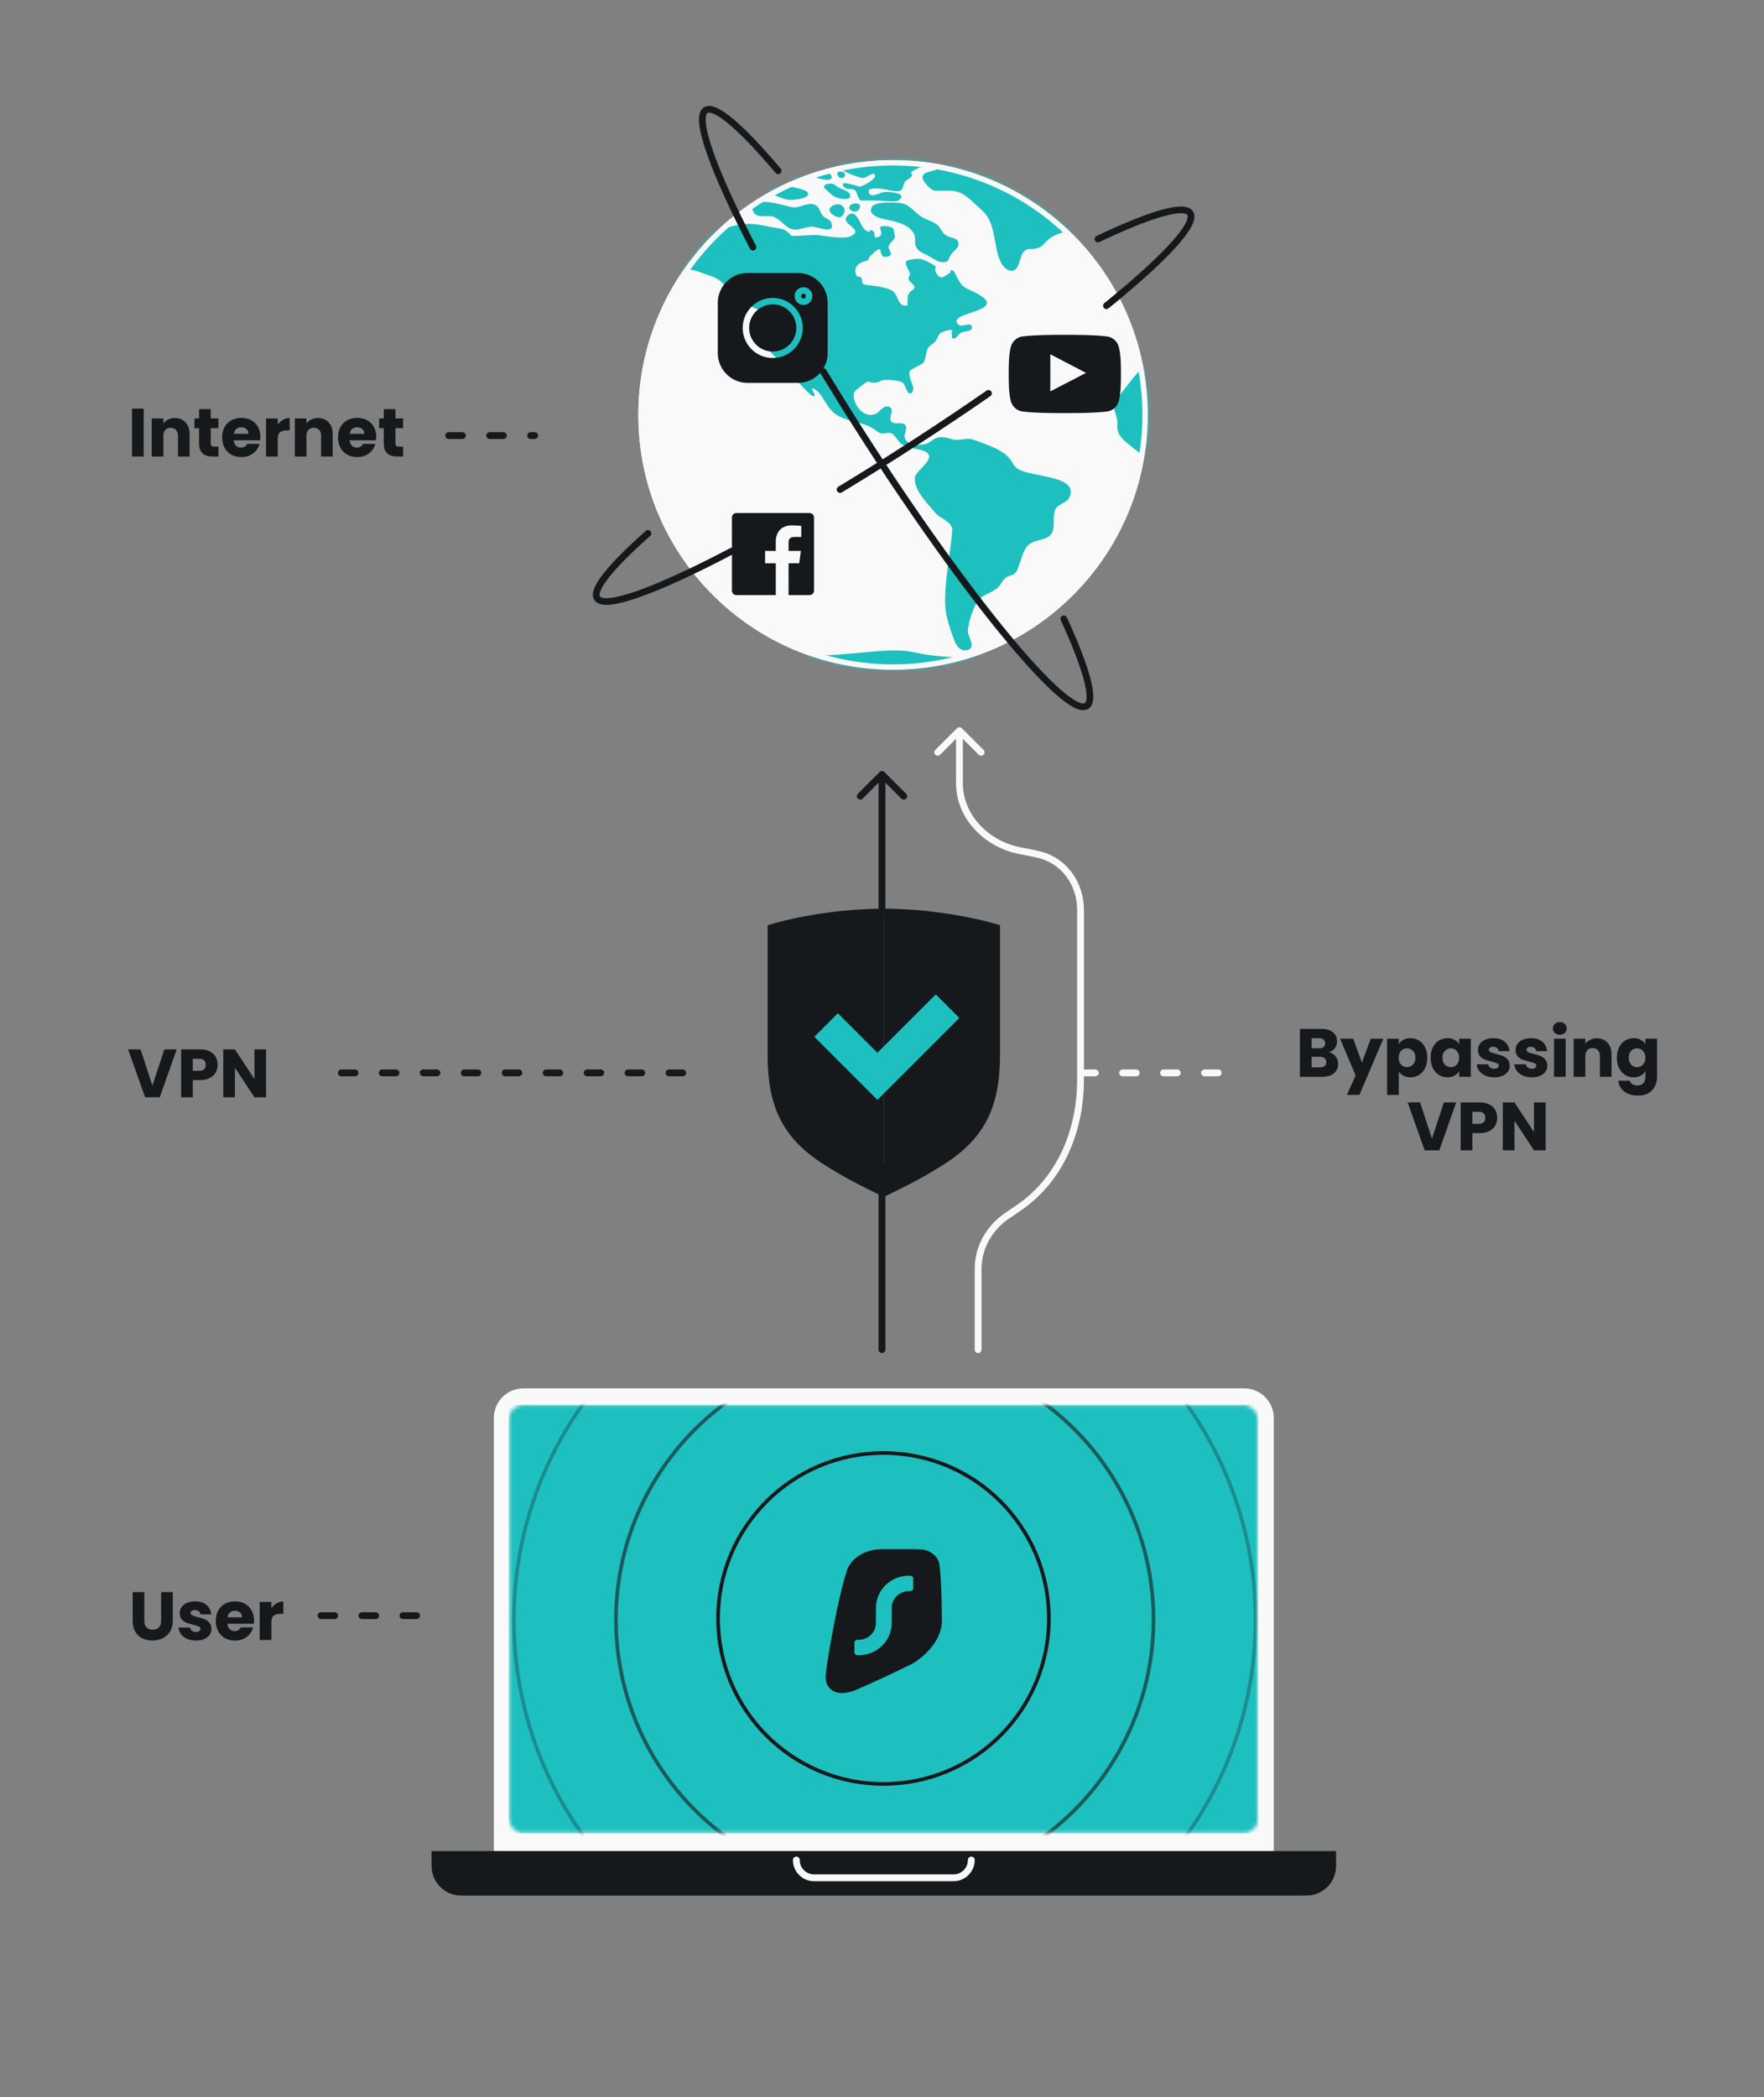
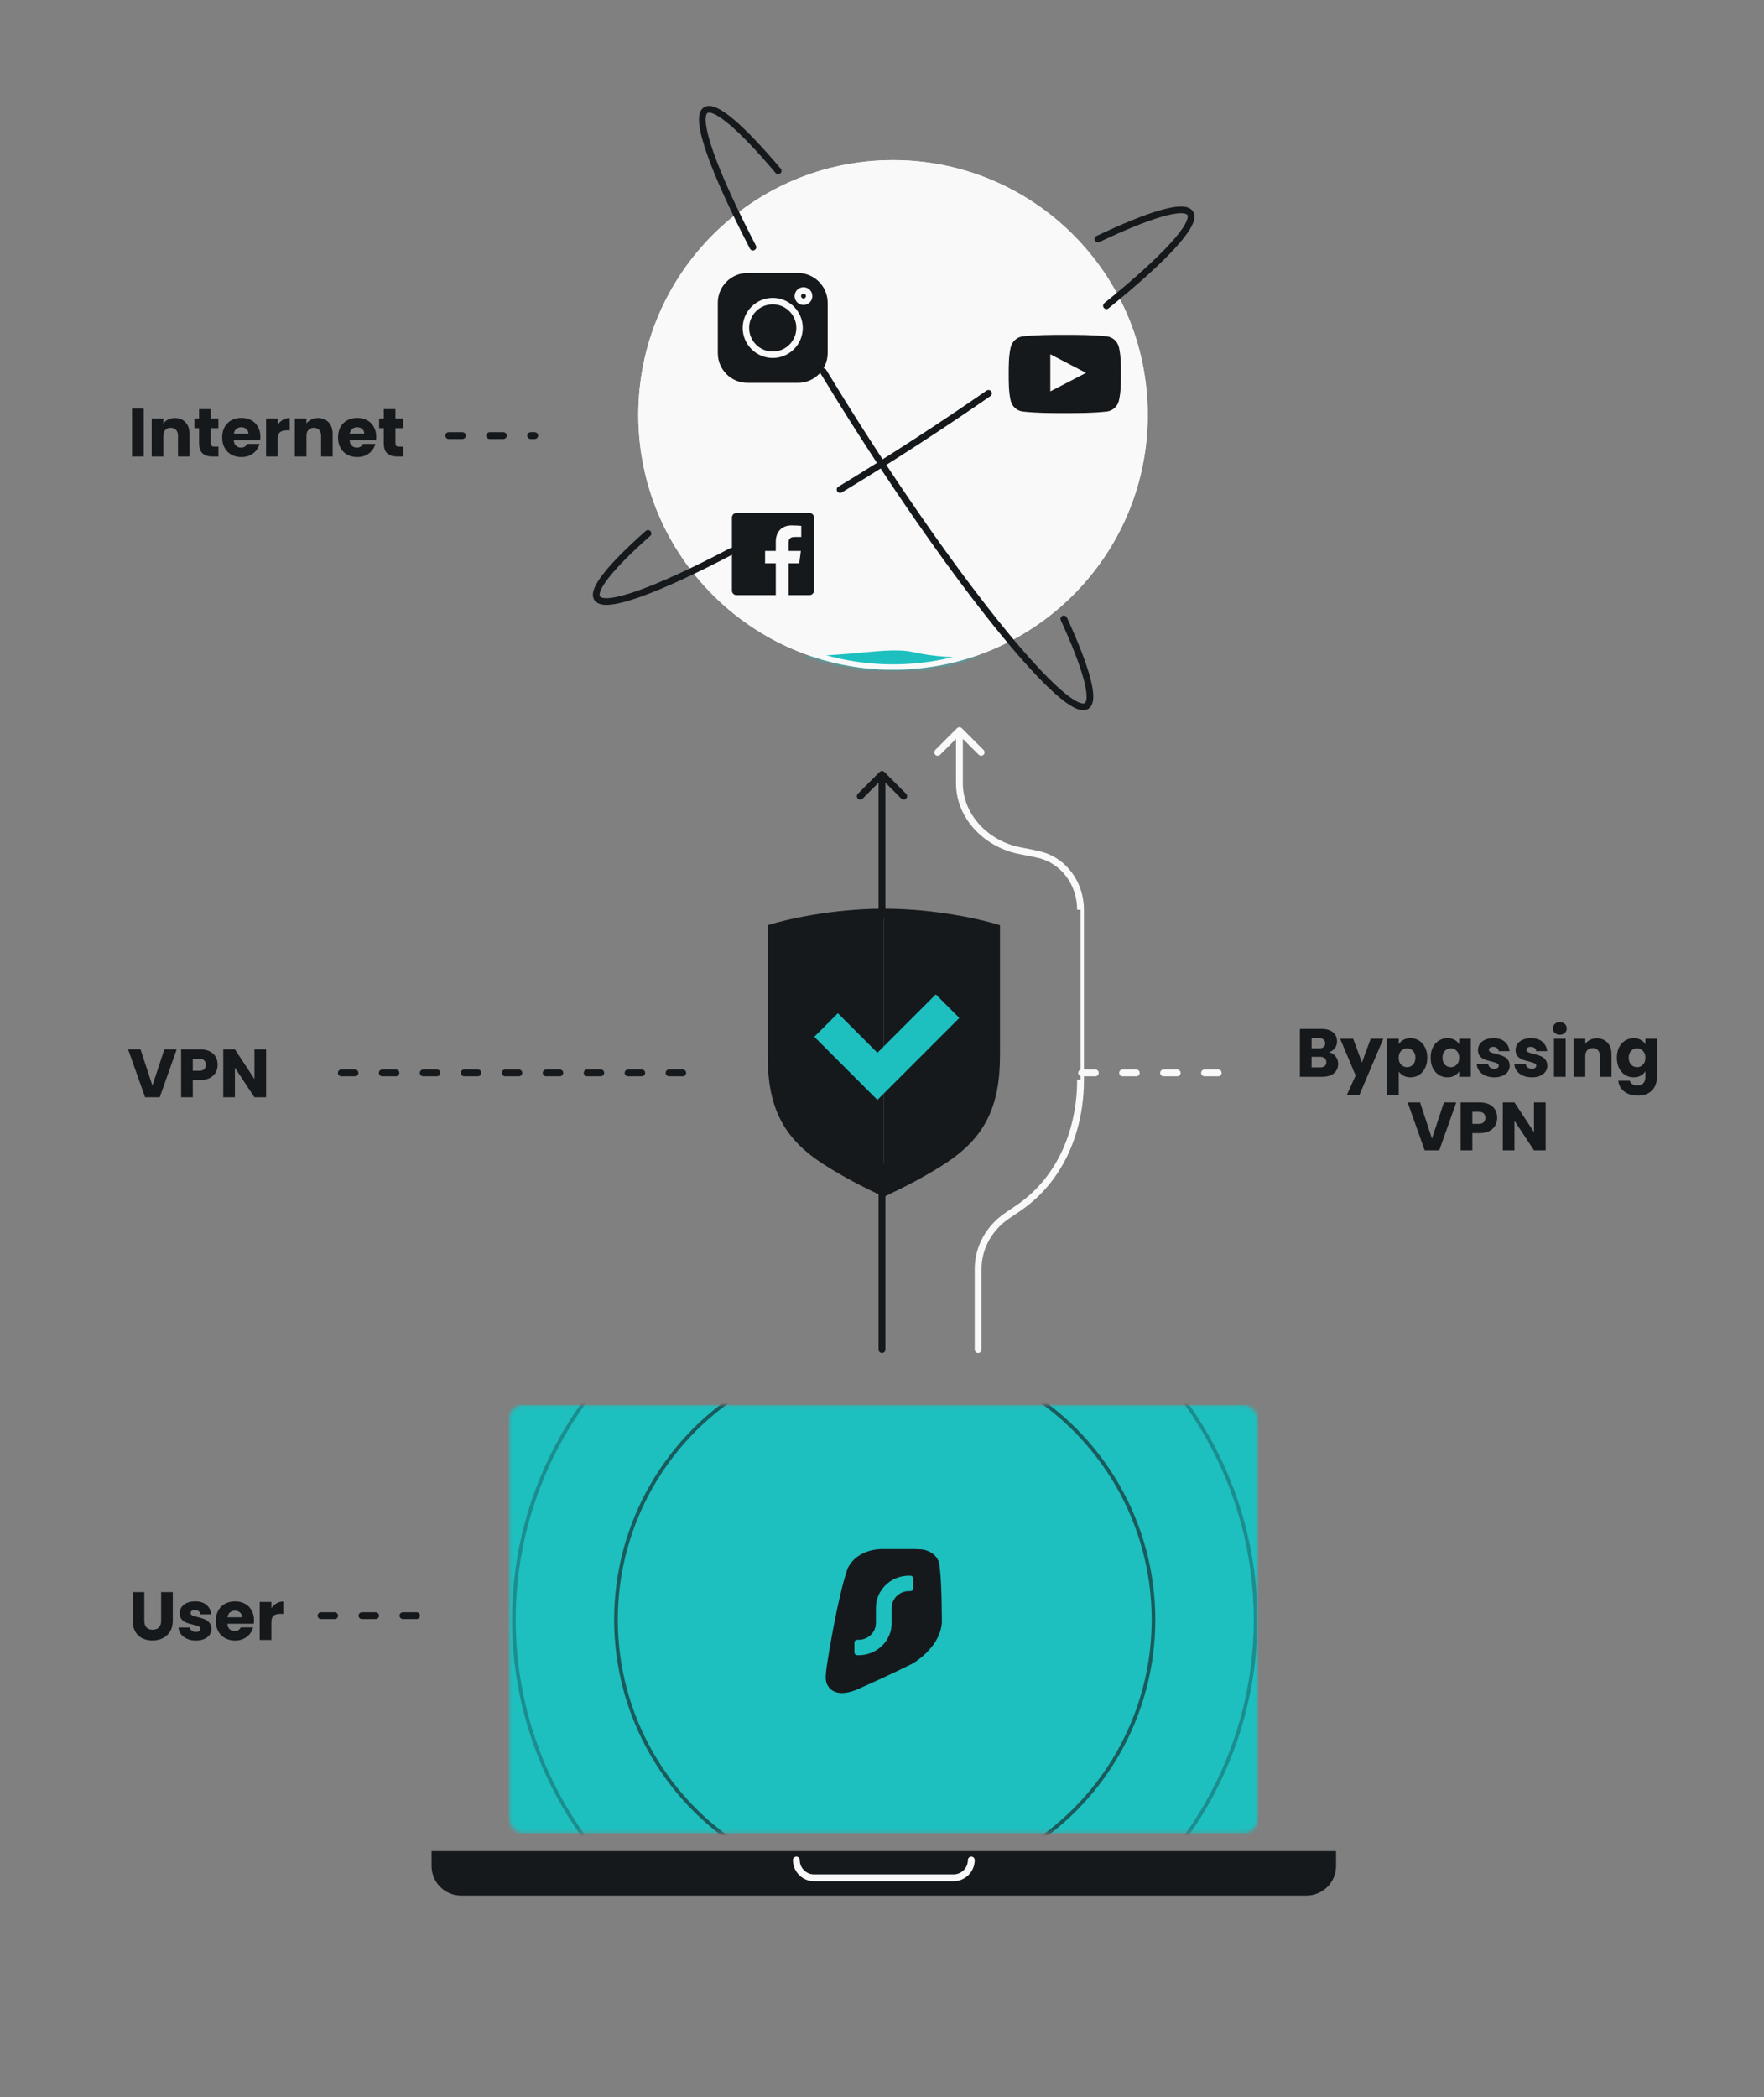
<svg xmlns="http://www.w3.org/2000/svg" width="456" height="542" viewBox="0 0 456 542" fill="none">
  <rect x="0" y="0" width="456" height="542" fill="#808080" stroke="none" />
  <circle cx="230.849" cy="107.219" r="65.842" fill="#F9F9F9" />
  <mask id="mask0_7779_1096" style="mask-type:alpha" maskUnits="userSpaceOnUse" x="165" y="41" width="132" height="133">
    <circle cx="230.849" cy="107.218" r="65.842" fill="white" />
  </mask>
  <g mask="url(#mask0_7779_1096)">
-     <path d="M454.098 151.438C453.806 150.279 452.563 151.339 451.942 151.14C450.772 150.71 451.138 149.749 450.261 149.187C450.042 149.054 448.397 148.16 449.018 149.418C449.384 150.147 449.968 150.974 450.151 151.703C450.297 152.365 449.749 152.895 450.041 153.524C451.211 156.073 452.161 153.325 452.782 152.563C453.111 152.133 454.281 152.266 454.098 151.438ZM449.237 155.08C447.483 154.583 442.623 158.059 445.802 158.953C447.666 159.483 447.41 158.556 448.287 157.364C448.58 156.967 450.626 155.377 449.237 155.08ZM427.639 128.562C427.31 128.032 426.506 127.767 426.177 127.271C425.958 126.94 426.25 126.244 426.14 126.145C425.885 125.847 425.263 125.814 425.154 125.715C425.336 125.946 424.057 124.622 424.277 124.721C423.034 124.059 418.941 122.47 417.516 123.033C414.08 124.39 416.054 122.702 413.532 121.775C413.167 121.643 411.376 121.08 411.449 121.907C411.485 122.139 412.838 122.868 413.13 123.165C413.276 123.298 414.117 124.126 414.117 124.159C414.226 124.258 414.263 124.556 414.628 124.755C414.957 124.953 415.761 124.887 416.163 124.986C416.821 125.185 418.283 125.682 418.612 126.178C418.868 126.542 418.283 127.171 418.21 127.138C418.32 127.237 418.758 127.569 418.904 127.701C418.685 127.502 422.011 128.661 421.828 128.727C423.034 128.661 422.961 127.502 424.313 127.767C424.934 127.9 425.446 128.893 426.25 129.191C427.858 129.82 428.37 129.787 427.639 128.562ZM405.346 111.479C405.017 111.28 403.043 110.685 404.103 111.612C404.761 112.042 406.552 115.485 406.588 113.134C406.625 112.472 405.967 111.876 405.346 111.479ZM403.665 115.352C404.469 116.213 407.21 118.266 408.123 116.478C409.731 113.366 403.738 113.896 403.665 115.352ZM407.465 120.054C407.356 119.722 403.555 120.683 403.482 120.881C402.861 122.338 402.093 123.397 402.532 124.986C403.518 128.297 403.189 124.688 403.811 124.523C404.359 124.39 405.2 126.344 405.93 125.218C406.296 124.655 405.2 123.761 404.907 123.265C404.761 122.934 405.528 122.702 405.309 122.437C405.273 122.404 404.615 122.007 404.651 122.106C404.578 121.907 403.445 122.47 403.811 121.576C404.14 120.848 408.16 122.305 407.465 120.054ZM403.226 107.473C402.824 107.407 402.203 107.506 402.093 107.904C401.801 108.963 401.545 112.075 403.299 110.353C403.153 110.486 403.701 108.533 403.738 108.665C403.665 108.169 404.396 107.672 403.226 107.473ZM401.837 102.673C401.143 103.136 401.106 105.023 402.349 105.057C403.482 105.057 402.751 101.945 401.837 102.673ZM270.308 123.132C268.262 122.636 265.85 122.338 263.913 121.576C262.378 120.947 262.195 120.318 261.354 118.994C259.564 116.279 255.251 114.955 252.108 113.797C250.135 113.068 249.55 113.565 247.577 113.664C246.005 113.763 244.763 112.836 243.081 112.969C241.145 113.101 240.633 114.492 238.842 114.856C237.49 115.121 235.37 114.922 234.457 114.061C232.849 112.572 234.932 111.148 234.018 109.857C233.251 108.798 231.241 109.956 230.363 108.897C229.596 107.97 231.35 105.851 229.998 105.189C228.536 104.461 227.513 106.281 226.782 106.712C224.991 107.804 223.127 107.01 221.958 105.52C221.227 104.593 220.715 103.401 220.679 102.243C220.606 100.918 221.885 100.422 222.981 99.495C223.895 98.766 224.224 98.601 224.516 98.634C224.882 98.667 225.211 99.031 226.49 98.866C227.659 98.733 227.257 98.336 228.682 98.171C229.633 98.071 232.52 98.303 233.36 98.899C234.237 99.528 234.42 102.474 235.699 101.448C236.686 100.62 235.48 98.667 235.261 97.707C234.786 95.555 235.151 95.721 237.234 94.628C238.842 93.801 238.915 93.701 239.281 92.112C239.792 89.762 239.61 89.927 241.364 88.636C242.387 87.875 242.241 86.848 243.118 86.054C243.337 85.888 245.311 85.16 245.676 85.259C246.882 85.59 245.567 85.723 246.042 86.285C246.188 86.451 245.786 87.378 246.444 87.51C247.102 87.643 247.869 86.319 248.271 86.054C249.221 85.491 251.56 85.789 251.231 84.365C250.939 83.107 248.636 84.696 247.759 83.902C243.886 80.393 263.365 80.691 250.902 75.029C248.856 74.103 248.673 73.904 247.577 71.984C247.43 71.752 246.59 69.931 246.371 69.898C245.055 69.567 246.224 70.196 245.42 70.626C244.251 71.255 243.191 72.58 242.095 70.693C241.473 69.6 241.912 69.302 241.839 68.971C241.802 68.739 241.547 68.508 240.487 67.978C238.769 67.084 238.038 66.72 236.32 66.952C233.908 67.283 233.908 67.448 234.42 68.938C234.786 69.931 235.114 69.997 235.224 70.825C235.297 71.289 234.712 71.487 234.895 72.216C235.005 72.646 235.845 73.242 236.211 73.738C236.32 73.871 236.394 74.036 236.394 74.169C236.357 74.963 235.48 75.029 235.078 75.659C234.274 76.95 234.859 76.221 234.566 77.844C234.457 78.472 235.041 78.837 234.164 78.969C232.483 79.234 232.008 76.784 231.533 76.089C231.021 75.328 230.51 74.963 229.815 74.732C229.157 74.467 228.353 74.334 227.33 74.07C227.147 74.003 226.709 73.97 226.161 73.904C225.028 73.772 223.493 73.606 223.274 73.474C222.579 73.01 223.054 72.447 222.652 71.818C222.652 71.785 222.616 71.785 222.616 71.752C222.543 71.653 222.47 71.587 222.36 71.553C222.031 71.421 221.666 71.686 221.483 71.289C221.264 70.891 221.154 70.527 221.117 70.196C220.971 69.17 221.556 68.408 222.689 67.812C222.798 67.746 224.333 67.25 224.333 67.316C224.406 67.217 224.772 66.422 224.662 66.488C224.918 66.257 226.819 64.237 227.294 64.403C227.988 64.667 227.294 66.621 229.194 66.356C231.423 66.058 229.559 64.568 229.706 63.773C229.888 62.681 231.204 62.184 231.35 61.158C231.35 61.191 230.912 59.072 230.985 59.139C230.327 58.377 227.988 58.245 227.549 58.675C227.221 59.006 228.682 60.827 226.928 61.291C225.393 61.688 226.599 60.331 225.576 59.602C224.955 59.172 224.626 59.966 224.589 59.966C224.297 59.801 223.968 59.668 223.493 59.304C222.945 58.874 222.47 57.517 221.812 56.49C221.117 55.332 220.277 54.57 219.034 55.795C217.938 56.888 219.217 57.781 220.204 58.609C221.154 59.437 221.812 60.198 219.802 61.092C219.619 61.158 219.4 61.224 219.107 61.291C217.426 61.556 214.283 61.191 213.004 60.959C210.409 60.43 207.486 61.059 204.599 60.959C204.672 60.959 203.356 59.702 203.027 59.503C202.04 58.973 200.176 58.874 199.117 58.642C195.426 57.815 192.721 57.45 189.067 58.51C183.402 60.132 177.81 58.212 171.926 57.55C168.93 57.219 166.262 57.815 163.557 58.708C162.863 58.94 161.218 59.039 161.474 60.066C161.657 60.794 163.411 60.86 163.85 61.324C165.567 63.145 162.79 62.151 163.119 63.608C163.302 64.469 165.056 64.204 165.239 65.164C165.567 67.084 160.707 66.753 161.84 69.004C162.242 69.799 166.371 71.752 167.322 71.951C168.857 72.282 170.465 71.785 171.817 71.388C173.717 70.825 176.056 69.6 178.103 69.666C179.784 69.7 182.086 70.858 183.731 71.322C187.422 72.414 188.116 75.659 191.04 77.777C192.94 79.135 196.412 79.664 197.984 81.32C198.97 82.379 198.459 83.571 198.313 85.094C198.166 86.584 197.618 88.338 198.313 89.662C198.97 90.92 200.286 92.178 201.529 93.37C202.113 93.933 202.625 94.463 203.1 94.959C204.16 96.151 209.605 102.772 210.373 102.408C211.286 101.945 208.582 99.561 210.775 100.687C211.981 101.316 213.406 104.163 214.21 105.222C215.489 106.91 216.805 107.672 218.413 108.235C219.582 108.632 220.898 108.93 222.47 109.393C223.895 109.824 224.589 110.056 225.795 110.817C226.417 111.214 226.965 111.744 227.659 111.943C228.463 112.174 229.559 111.645 230.327 111.943C231.423 112.373 232.045 114.061 233.141 114.79C234.676 115.816 236.174 115.816 237.819 116.213C243.703 117.67 236.722 121.378 236.503 123.364C236.138 126.509 239.573 129.886 241.547 132.27C242.57 133.528 243.703 133.859 244.945 134.885C246.407 136.077 246.188 136.772 246.042 138.361C245.457 144.32 244.068 150.743 244.361 156.735C244.507 159.516 245.713 162.859 246.7 165.541C247.175 166.799 248.344 168.554 250.171 167.958C252.437 167.196 250.171 164.581 250.208 163.091C250.245 160.906 251.706 156.304 253.314 154.715C254.52 153.524 256.567 153.093 257.81 151.968C259.052 150.842 258.979 149.783 260.55 148.988C261.501 148.525 262.012 148.69 262.67 147.796C263.072 147.267 263.218 146.505 263.474 145.909C264.059 144.552 264.461 142.4 265.448 141.241C267.64 138.725 271.734 140.314 272.318 136.474C272.538 134.984 272.136 132.733 272.94 131.409C273.671 130.217 275.754 129.952 276.375 128.661C278.275 124.755 273.342 123.861 270.308 123.132ZM244.726 60.926C243.337 60.132 243.41 59.072 242.277 58.112C241.949 57.815 241.51 57.583 241.035 57.351C240.121 56.921 239.098 56.556 238.331 56.093C236.978 55.298 235.918 53.908 234.603 53.114C234.201 52.882 233.762 52.683 233.324 52.584C231.898 52.253 225.795 51.988 225.32 53.577C225.247 53.709 225.211 53.875 225.174 54.007C224.626 56.358 229.742 56.788 231.387 57.252C233.433 57.848 235.48 58.708 236.32 60.562C236.759 61.522 236.32 62.813 236.796 63.773C237.417 65.032 238.44 65.329 239.756 65.992C240.56 66.389 241.583 67.15 242.533 67.514C242.716 67.581 242.935 67.647 243.081 67.68C245.384 68.077 245.018 67.018 245.896 65.694C246.334 65.032 247.723 64.105 247.759 63.244C247.869 61.324 246.005 61.655 244.726 60.926ZM221.483 52.584C220.131 52.352 218.596 53.676 220.24 54.504C222.068 55.431 223.2 52.584 221.483 52.584ZM215.27 53.147C212.675 54.57 216.841 56.755 217.463 55.994C219.436 54.405 217.719 51.822 215.27 53.147ZM214.831 57.417C214.539 56.656 213.26 56.391 212.748 55.828C211.944 54.934 211.871 53.378 210.556 52.882C208.765 52.187 206.535 53.908 204.708 53.544C202.808 53.147 193.196 50.068 194.658 54.537C195.352 56.623 198.386 55.497 199.957 56.027C201.785 56.656 202.881 58.675 204.635 59.205C206.535 59.768 208.29 58.41 210.263 58.609C211.652 58.775 216.147 60.662 214.831 57.417ZM208.472 49.439C207.705 48.81 203.648 48.148 202.406 47.684C201.054 47.154 200.871 47.022 199.592 47.287C199.117 47.386 195.864 48.611 197.801 49.339C199.665 50.035 202.004 51.458 203.977 51.657C205.476 51.789 210.446 51.061 208.472 49.439ZM207.632 45.896C207.413 43.844 202.735 45.632 203.941 46.856C204.818 47.552 207.778 47.221 207.632 45.896ZM219.692 50.167C219.363 49.373 217.353 48.777 216.622 48.379C215.891 47.949 215.745 47.452 214.685 47.452C213.954 47.452 212.2 47.816 213.37 48.843C214.283 49.67 215.087 50.597 216.22 51.028C217.317 51.458 220.423 51.955 219.692 50.167ZM244.507 38.547C242.424 38.017 240.231 37.62 238.111 37.256C235.699 36.825 233.835 37.355 231.423 37.785C229.048 38.216 226.636 38.613 224.26 39.044C223.091 39.242 221.666 39.077 222.177 40.136C223.347 42.553 230.181 40.533 230.656 41.493C231.277 42.685 226.417 42.751 226.088 42.718C223.968 42.453 222.214 41.096 220.313 40.599C219.327 40.335 215.672 40.831 215.891 42.089C216.147 43.546 219.546 44.936 220.898 45.4C221.739 45.665 222.506 46.062 223.31 45.963C223.931 45.896 225.722 44.373 226.161 45.135C226.782 46.194 222.945 48.181 222.323 48.247C221.921 48.28 216.513 46.161 218.157 48.313C218.778 49.141 220.313 48.578 221.044 49.174C221.629 49.637 221.848 51.789 222.579 51.789H226.709C227.696 51.789 231.496 52.352 232.264 51.789C235.005 49.902 229.669 49.406 228.317 49.67C227.403 49.869 225.101 51.226 224.589 49.836C224.078 48.412 226.599 48.71 227.44 48.743C228.719 48.81 231.57 49.737 232.666 49.306C233.616 48.942 233.287 47.949 233.872 47.055C234.31 46.393 235.443 46.062 235.772 45.367C235.882 45.135 235.516 44.605 235.407 44.638C235.918 44.042 237.088 43.579 238.221 43.082C239.756 42.387 244.726 40.831 245.786 39.739C246.7 38.679 245.786 38.878 244.507 38.547ZM214.795 45.234C213.991 43.877 209.423 44.44 210.848 45.83C211.725 46.294 216.001 47.254 214.795 45.234ZM216.586 45.433C217.134 46.227 218.194 46.261 218.449 45.334C218.778 44.175 215.782 43.811 216.586 45.433ZM285.84 40.931C285.804 37.653 265.228 36.958 262.049 37.487C257.298 38.249 251.195 38.183 247.394 40.864C245.238 42.387 243.776 43.347 241.145 44.109C239.865 44.506 238.257 44.638 238.513 46.128C238.659 46.956 240.706 49.273 241.693 49.306C243.593 49.373 246.151 49.041 247.942 49.704C250.025 50.498 252.291 52.981 253.899 54.405C257.152 57.252 256.896 62.416 258.065 66.157C258.467 67.448 259.344 69.468 260.989 69.898C263.657 70.593 263.438 66.257 264.68 64.999C265.667 63.972 266.288 64.535 267.64 64.27C269.029 63.972 269.395 63.542 270.308 62.582C271.916 60.827 273.524 60.463 275.936 59.668C279.116 58.609 282.368 54.007 281.784 50.796C281.418 48.743 278.75 46.426 280.285 44.605C281.382 43.413 285.84 42.784 285.84 40.931ZM446.972 58.775C444.267 57.881 442.074 56.556 439.553 57.715C437.068 58.841 434.765 58.973 431.768 58.477C428.954 58.013 428.114 55.596 425.702 54.438C423.363 53.312 419.562 54.007 417.077 54.007C415.871 54.007 414.811 53.875 413.788 54.371C412.363 55.067 412.107 56.523 410.316 56.722C409.329 56.821 406.99 56.225 406.04 55.894C403.957 55.1 404.761 54.007 403.336 52.849C402.714 52.352 400.302 51.855 399.571 51.922C397.781 52.087 397.89 53.709 396.027 53.709C395.296 53.709 392.737 52.948 392.116 52.551C389.777 50.962 392.408 50.829 392.555 49.373C392.81 46.923 388.206 47.353 386.525 47.221C383.93 47.022 380.604 46.227 378.046 46.559C375.488 46.89 372.893 48.81 370.664 49.869C369.933 50.233 368.507 50.63 367.923 51.193C366.936 52.153 367.046 52.981 365.693 53.776C364.926 54.239 363.281 55.199 362.331 55.232C360.833 55.298 360.102 54.239 358.603 54.338C357.617 54.405 355.607 55.332 354.803 55.828C354.401 56.06 353.962 56.06 353.633 56.424C353.048 57.053 353.523 58.245 352.573 58.675C351.513 59.139 349.686 58.013 348.59 57.947C346.653 57.848 346.836 58.907 345.301 59.503C343.291 60.264 340.659 59.569 338.613 60.43C335.981 61.556 333.825 64.303 331.048 65.065C330.207 65.296 329.038 65.495 328.416 64.469C327.283 62.549 330.573 63.145 331.413 62.35C332.875 60.959 329.878 59.999 328.087 59.337C327.832 59.238 327.612 59.139 327.393 59.072C325.42 58.212 321.875 55.828 319.718 55.729C317.38 55.63 314.237 58.444 312.409 59.47C311.276 60.099 310.326 60.629 309.449 61.291C308.828 61.721 308.28 62.251 307.731 62.88C306.489 64.27 302.688 67.084 302.505 68.938C302.432 69.633 303.638 71.454 304.333 71.818C305.904 72.679 306.416 71.222 307.951 71.421C309.851 71.686 310.18 76.486 313.14 73.705C313.652 73.209 314.419 71.156 314.492 70.494C314.639 69.302 313.652 68.21 314.09 67.084C314.273 66.621 315.625 65.197 317.014 64.336C318.147 63.608 319.243 63.277 319.718 64.072C319.755 64.105 319.755 64.171 319.792 64.204C320.303 65.892 314.054 68.077 318.512 69.7C319.39 70.031 321.729 68.905 322.386 69.931C323.3 71.322 320.34 71.057 319.792 71.587C319.024 72.348 319.645 73.275 318.476 74.036C317.27 74.831 315.223 75.493 313.798 75.89C311.678 76.486 309.339 75.659 307.22 76.056C305.1 76.453 303.053 78.175 301.445 79.366C300.386 80.128 298.887 80.956 298.595 82.247C298.266 83.836 300.349 85.094 299.18 86.584C298.339 87.643 296.987 86.815 295.781 87.312C294.392 87.875 295.947 90.622 297.007 91.98C298.323 93.701 299.984 93.337 301.409 91.98C302.469 90.954 301.628 89.133 302.944 87.974C303.748 87.246 305.758 86.352 306.818 86.186C309.084 85.822 309.12 87.113 310.326 88.338C310.765 88.802 312.921 90.722 313.542 90.788C316.941 91.119 312.08 86.683 311.934 85.756C311.861 85.392 312.08 84.299 312.482 84.1C313.469 83.637 313.25 84.233 313.798 84.796C314.456 85.458 315.041 86.815 315.771 87.61C316.795 88.769 318.659 92.443 320.011 92.543C321.363 92.642 320.961 90.854 322.094 91.02C323.044 91.152 323.556 93.172 324.981 93.469C326.224 93.701 327.576 92.807 328.855 93.039C330.682 93.403 331.669 95.257 330.719 96.747C329.586 98.502 325.895 97.707 323.775 97.343C322.569 97.144 320.778 96.548 319.572 96.648C317.672 96.813 317.453 98.303 315.333 97.906C314.054 97.674 311.898 96.879 310.801 96.184C309.23 95.224 310.29 95.621 309.778 94.198C309.303 92.907 309.632 93.205 308.024 93.105C306.416 93.006 304.662 93.304 303.053 93.403C299.472 93.635 296.11 93.999 293.807 96.648C292.419 98.237 291.139 99.925 289.86 101.614C289.276 102.408 288.252 103.368 288.033 104.361C287.668 106.017 289.02 107.804 288.837 109.592C288.545 112.77 290.774 113.929 293.296 116.048C295.635 118.001 297.133 118.498 300.203 118.464C301.336 118.464 302.286 118.431 303.346 118.1C304.442 117.769 305.466 116.743 306.708 116.942C307.476 117.074 308.462 118.166 309.266 118.464C310.984 119.093 310.728 118.1 311.313 119.855C311.678 121.014 311.313 122.239 311.788 123.397C312.19 124.39 313.067 125.417 313.615 126.311C315.369 129.091 315.004 129.853 314.456 132.799C313.981 135.282 315.625 136.408 316.21 138.758C316.502 139.95 316.174 141.109 316.795 142.268C317.306 143.261 318.403 144.221 319.134 145.148C320.998 147.432 321.582 148.657 324.725 148.756C328.197 148.856 329.038 148.491 330.828 145.975C331.559 144.949 331.925 144.353 332.181 143.161C332.546 141.572 332.546 141.705 333.716 140.645C335.068 139.387 334.41 139.189 334.739 137.633C334.995 136.375 335.689 135.878 336.639 134.951C338.54 133.097 338.869 131.641 338.284 128.959C338.065 127.999 337.297 127.304 337.041 126.41C336.603 124.821 337.37 124.423 338.357 123.397C340.111 121.576 342.852 119.954 343.875 117.67C344.387 116.544 344.679 114.558 343.583 113.598C342.231 112.439 339.892 113.134 338.211 112.009C336.164 110.651 334.848 109.857 333.825 107.738C333.533 107.109 330.061 100.786 330.5 100.521C330.865 100.322 335.287 104.99 335.762 105.586C337.37 107.606 338.211 111.512 341.573 111.512C343.473 111.512 347.457 110.122 348.809 109.129C350.783 107.705 351.806 104.063 348.846 102.64C347.055 101.779 347.274 103.203 345.703 103.434C344.022 103.666 343.473 102.209 342.706 100.918C342.267 100.157 341.025 98.7 342.706 98.469C343.729 98.336 344.826 100.62 345.958 100.918C347.238 101.249 348.297 100.653 349.577 101.183C351.367 101.878 351.331 102.309 353.487 102.309C356.959 102.309 358.165 103.136 360.54 105.752C362.148 107.506 363.135 109.724 364.305 111.744C365.803 114.293 366.79 116.18 368.544 112.969C369.896 110.519 370.846 109.493 373.149 107.771C374.172 107.01 375.378 105.652 376.621 105.189C378.229 104.56 378.411 104.99 379.252 106.447C380.166 108.069 379.91 108.135 381.518 108.897C382.066 109.162 382.578 108.731 383.199 109.195C383.674 109.559 383.93 110.983 384.039 111.446C384.588 113.697 384.478 115.551 386.086 117.571C386.671 118.299 387.621 119.756 388.644 118.729C389.412 117.935 387.731 116.015 387.219 115.352C386.78 114.79 384.843 113.3 386.488 112.836C387.986 112.406 388.315 115.055 389.631 115.253C391.86 115.551 394.418 111.214 393.139 109.493C392.445 108.533 390.472 108.599 390.362 107.208C390.216 105.156 392.92 106.546 393.943 106.513C395.953 106.48 399.827 103.765 400.924 102.408C402.057 101.018 402.641 97.575 402.203 95.787C401.874 94.397 400.631 93.734 400.997 92.245C401.399 90.656 403.08 90.358 404.615 91.119C405.894 91.715 406.113 93.569 407.356 93.867C410.426 94.595 407.648 91.45 407.538 90.788C407.392 89.861 407.977 88.437 408.927 87.875C410.06 87.213 411.705 88.007 412.838 87.477C414.519 86.683 416.2 82.809 416.638 81.154C416.858 80.36 416.894 78.87 416.565 78.108C415.981 76.718 413.824 76.619 414.153 75.096C414.482 73.54 417.844 71.454 419.452 71.189C422.23 70.726 424.496 71.686 426.908 70.295C427.785 69.766 433.084 65.727 433.815 68.872C434.29 71.024 429.028 72.513 428.662 74.765C428.37 76.652 429.612 80.326 431.915 78.903C433.961 77.645 435.642 74.996 436.044 72.878C436.519 70.262 438.676 70.527 441.307 69.6C442.659 69.137 443.975 68.342 445.364 68.011C446.168 67.812 447.227 68.044 447.958 67.779C449.201 67.316 452.929 63.939 453.404 62.78C454.537 60.231 448.945 59.437 446.972 58.775ZM335.981 89.397C334.556 90.126 330.865 88.603 329.22 88.471C326.626 88.272 323.885 88.537 325.42 85.458C326.041 84.2 326.37 83.935 327.905 83.67C329.074 83.472 331.925 83.372 332.327 84.73C332.802 86.12 339.234 87.742 335.981 89.397ZM343.839 93.072C341.463 93.072 341.865 90.06 341.098 88.57C340.221 86.915 338.686 84.531 341.975 84.332C343.218 84.233 344.095 85.028 344.606 86.054C344.752 86.319 344.862 86.584 344.935 86.881C345.118 87.444 345.228 88.04 345.264 88.57C345.41 90.06 346.36 93.072 343.839 93.072ZM343.51 132.501C342.012 134.09 341.317 135.017 341.098 137.169C340.952 138.858 341.463 142.268 344.35 140.811C345.885 140.049 346.141 136.838 346.47 135.415C346.799 133.958 345.885 129.985 343.51 132.501ZM388.535 121.543C388.388 121.477 383.308 118.663 384.88 120.98C385.721 122.205 391.312 128.86 391.824 124.523C392.006 122.967 389.96 122.371 388.535 121.543ZM393.103 125.847C392.518 127.867 397.233 129.323 398.548 128.131C401.289 125.682 394.053 123.629 393.103 125.847ZM401.253 118.663C401.033 117.67 401.764 116.279 400.595 115.65C398.914 114.757 398.658 116.511 398.146 117.504C397.635 118.531 397.342 119.093 396.209 119.722C395.515 120.12 392.993 120.318 394.163 121.676C395.296 122.967 397.671 125.582 399.864 124.788C400.704 124.49 401.435 122.47 401.691 121.808C402.276 120.186 401.581 120.252 401.253 118.663ZM432.097 141.605C431.549 138.758 428.077 137.699 425.994 135.613C425.044 134.653 424.35 132.534 423.18 131.905C420.037 130.217 421.755 133.859 420.147 134.686C417.516 136.044 417.369 131.74 416.858 130.978C415.506 129.025 412.911 130.714 411.778 131.74C410.206 133.13 409.073 132.634 407.502 133.561C406.296 134.256 405.857 136.11 404.359 136.673C403.153 137.103 401.033 137.467 400.12 138.262C398.914 139.321 399.754 140.778 400.156 142.234C400.558 143.79 400.741 145.909 401.545 147.333C402.459 148.955 403.482 148.624 405.346 148.624C406.99 148.624 407.904 148.591 409.329 148.061C411.303 147.3 412.363 145.942 414.555 146.803C415.323 147.101 415.944 147.929 416.748 148.127C417.479 148.326 417.918 147.995 418.502 148.061C421.353 148.293 420.11 149.749 421.974 151.405C424.057 153.259 428.516 151.934 430.014 150.18C432.207 147.664 432.755 144.85 432.097 141.605Z" fill="#1EBFBF" />
    <path d="M295.487 168.518C282.229 165.952 283.939 168.518 267.688 168.518C257.321 169.305 247.587 171.084 236.039 168.518C227.752 166.676 214.227 171.511 193.271 168.518C172.315 165.524 178.73 168.946 157.346 165.097C135.962 161.248 133.396 179.21 148.792 181.349C164.189 183.487 246.731 184.342 345.526 184.769C444.32 185.197 450.308 174.505 442.609 171.084C434.911 167.662 406.684 173.222 391.715 168.518C376.746 163.813 355.362 174.933 336.544 168.518C317.726 162.103 308.745 171.084 295.487 168.518Z" fill="#1EBFBF" />
  </g>
  <path d="M230.849 42.068C248.199 42.068 263.963 48.85 275.64 59.907C288.18 71.783 296.001 88.587 296.001 107.22C296.001 143.202 266.831 172.372 230.849 172.372C194.866 172.372 165.697 143.202 165.697 107.22C165.698 71.238 194.867 42.069 230.849 42.068Z" stroke="#F9F9F9" stroke-width="1.381" />
  <path d="M201.163 44.144C191.717 32.985 184.803 26.947 182.428 28.466C179.402 30.4 184.414 44.158 194.633 63.866M275.007 159.927C280.812 172.582 283.19 180.956 280.879 182.434C275.76 185.707 249.572 153.893 222.385 111.376C219.048 106.157 215.851 101.02 212.82 96.016" stroke="#16191C" stroke-width="1.732" stroke-linecap="round" />
  <path d="M283.816 61.768C297.198 55.41 306.113 52.711 307.66 55.094C309.456 57.862 300.947 66.913 286.017 79.008M167.509 137.845C157.966 146.287 152.945 152.403 154.365 154.591C156.302 157.576 169.798 152.589 189.154 142.423M255.528 101.652C249.659 105.719 243.454 109.882 237.001 114.07C230.211 118.477 223.559 122.644 217.16 126.514" stroke="#16191C" stroke-width="1.732" stroke-linecap="round" />
  <path d="M289.258 89.784C288.903 88.241 287.641 87.103 286.122 86.933C282.525 86.532 278.884 86.529 275.259 86.532C271.634 86.529 267.993 86.532 264.396 86.933C262.877 87.103 261.616 88.241 261.261 89.784C260.756 91.981 260.75 94.379 260.75 96.641C260.75 98.903 260.75 101.301 261.255 103.498C261.61 105.041 262.871 106.179 264.39 106.349C267.987 106.751 271.629 106.753 275.254 106.751C278.879 106.753 282.52 106.751 286.116 106.349C287.634 106.179 288.897 105.041 289.252 103.498C289.758 101.301 289.759 98.903 289.759 96.641C289.759 94.379 289.764 91.981 289.258 89.784ZM271.511 101.144C271.511 97.935 271.511 94.76 271.511 91.55C274.586 93.155 277.64 94.748 280.734 96.362C277.649 97.962 274.594 99.546 271.511 101.144Z" fill="#16191C" />
  <path d="M206.266 70.547H193.241C189.002 70.547 185.553 73.996 185.553 78.235V91.26C185.553 95.499 189.002 98.948 193.241 98.948H206.267C210.506 98.948 213.954 95.499 213.954 91.26V78.235C213.954 73.996 210.506 70.547 206.266 70.547ZM199.754 92.513C195.472 92.513 191.988 89.03 191.988 84.748C191.988 80.466 195.472 76.982 199.754 76.982C204.036 76.982 207.519 80.466 207.519 84.748C207.519 89.03 204.036 92.513 199.754 92.513ZM207.705 78.813C206.44 78.813 205.41 77.784 205.41 76.519C205.41 75.253 206.44 74.224 207.705 74.224C208.971 74.224 210 75.253 210 76.519C210 77.784 208.971 78.813 207.705 78.813ZM199.754 78.647C196.39 78.647 193.653 81.384 193.653 84.748C193.653 88.112 196.39 90.848 199.754 90.848C203.118 90.848 205.854 88.112 205.854 84.748C205.854 81.384 203.118 78.647 199.754 78.647ZM207.705 75.889C207.358 75.889 207.075 76.171 207.075 76.519C207.075 76.866 207.358 77.148 207.705 77.148C208.052 77.148 208.335 76.866 208.335 76.519C208.335 76.171 208.052 75.889 207.705 75.889Z" fill="#16191C" />
  <path d="M209.256 132.569H190.377C189.73 132.569 189.206 133.092 189.206 133.74V152.62C189.206 153.267 189.73 153.792 190.377 153.792H200.541V145.573H197.775V142.369H200.541V140.007C200.541 137.266 202.214 135.773 204.66 135.773C205.832 135.773 206.838 135.861 207.131 135.899V138.764L205.435 138.764C204.105 138.764 203.848 139.397 203.848 140.324V142.368H207.021L206.606 145.571H203.848V153.791H209.256C209.903 153.791 210.428 153.265 210.428 152.62V133.739C210.428 133.092 209.903 132.569 209.256 132.569Z" fill="#16191C" />
  <path d="M198.436 239.101C202.841 237.677 215.014 234.829 228.468 234.829V309.309C226.688 308.374 219.498 305.224 212.317 300.499C202.173 293.826 198.436 285.684 198.436 272.736V239.101Z" fill="#16191C" />
  <path d="M258.5 239.101C254.096 237.677 241.923 234.829 228.468 234.829V309.309C230.248 308.374 237.438 305.224 244.619 300.499C254.763 293.826 258.5 285.684 258.5 272.736V239.101Z" fill="#16191C" />
  <path d="M213.547 264.885L226.812 278.15L244.947 260.016" stroke="#1EBFBF" stroke-width="8.613" />
-   <path d="M127.657 366.441C127.657 362.207 131.089 358.775 135.323 358.775H321.614C325.848 358.775 329.28 362.207 329.28 366.441V478.369H127.657V366.441Z" fill="#F9F9F9" />
  <path d="M111.557 478.368H345.379V482.201C345.379 486.435 341.947 489.867 337.713 489.867H119.224C114.99 489.867 111.557 486.435 111.557 482.201V478.368Z" fill="#16191C" />
  <path d="M205.853 480.668C205.853 483.209 207.912 485.268 210.453 485.268H246.484C249.024 485.268 251.084 483.209 251.084 480.668" stroke="#F9F9F9" stroke-width="1.764" stroke-linecap="round" />
  <mask id="mask1_7779_1096" style="mask-type:alpha" maskUnits="userSpaceOnUse" x="131" y="363" width="195" height="111">
    <rect x="131.49" y="363.043" width="193.765" height="110.723" rx="3.833" fill="#1EBFBF" />
  </mask>
  <g mask="url(#mask1_7779_1096)">
    <rect x="131.49" y="363.043" width="193.765" height="110.723" fill="#1EBFBF" />
    <path d="M236.269 400.317C237.225 400.342 238.127 400.359 238.855 400.485C240.38 400.864 241.816 401.675 242.563 403.298C242.563 403.298 242.73 403.587 242.853 404.418C242.975 405.25 243.16 407.558 243.16 407.558C243.416 411.391 243.444 415.378 243.484 419.135C243.418 420.605 242.998 421.987 242.361 423.25C240.804 426.337 237.95 428.716 235.804 429.954C230.493 432.591 225.357 434.939 221.009 436.831C216.406 438.512 214.317 436.824 213.624 434.82C213.484 434.275 213.436 433.713 213.457 433.195C213.457 433.195 213.499 431.951 213.818 429.91C214.136 427.868 216.483 413.167 219.003 405.631C219.639 403.89 222.01 400.621 227.651 400.317L236.269 400.317Z" fill="#16191C" />
    <path d="M235.328 407.196C235.737 407.196 236.069 407.52 236.069 407.92L236.069 410.454C236.069 410.854 235.737 411.179 235.328 411.179L234.957 411.179C232.5 411.179 230.508 413.124 230.508 415.523L230.508 419.415C230.508 424.014 226.69 427.742 221.98 427.742L221.609 427.742C221.2 427.742 220.868 427.418 220.868 427.018L220.868 424.484C220.868 424.084 221.2 423.76 221.609 423.76L221.98 423.76C224.437 423.76 226.429 421.815 226.429 419.415L226.429 415.523C226.429 410.924 230.247 407.196 234.957 407.196L235.328 407.196Z" fill="#1EBFBF" />
    <circle opacity="0.3" cx="228.704" cy="418.571" r="95.873" stroke="#16191C" stroke-width="0.946" />
    <circle opacity="0.15" cx="228.704" cy="418.57" r="122.268" stroke="#1EBFBF" stroke-opacity="0.15" stroke-width="0.946" />
    <circle opacity="0.6" cx="228.706" cy="418.569" r="69.478" stroke="#16191C" stroke-width="0.946" />
-     <circle cx="228.382" cy="418.247" r="42.761" stroke="#16191C" stroke-width="0.946" />
  </g>
  <path d="M37.15 105.593V117.979H34.133V105.593H37.15ZM45.215 108.028C46.367 108.028 47.285 108.404 47.967 109.157C48.661 109.898 49.008 110.921 49.008 112.227V117.979H46.009V112.633C46.009 111.974 45.838 111.462 45.497 111.098C45.156 110.733 44.697 110.551 44.121 110.551C43.544 110.551 43.086 110.733 42.745 111.098C42.404 111.462 42.233 111.974 42.233 112.633V117.979H39.216V108.134H42.233V109.439C42.539 109.004 42.95 108.663 43.468 108.416C43.986 108.157 44.568 108.028 45.215 108.028ZM56.471 115.421V117.979H54.937C53.843 117.979 52.99 117.714 52.378 117.185C51.767 116.644 51.461 115.768 51.461 114.556V110.639H50.261V108.134H51.461V105.734H54.478V108.134H56.454V110.639H54.478V114.591C54.478 114.885 54.548 115.097 54.69 115.226C54.831 115.356 55.066 115.421 55.395 115.421H56.471ZM67.312 112.897C67.312 113.18 67.295 113.474 67.259 113.78H60.431C60.478 114.391 60.672 114.862 61.013 115.191C61.366 115.509 61.796 115.668 62.301 115.668C63.054 115.668 63.578 115.35 63.872 114.715H67.083C66.918 115.362 66.618 115.944 66.183 116.462C65.76 116.979 65.224 117.385 64.577 117.679C63.931 117.973 63.207 118.12 62.407 118.12C61.443 118.12 60.584 117.914 59.831 117.502C59.078 117.091 58.49 116.503 58.067 115.738C57.643 114.974 57.432 114.08 57.432 113.056C57.432 112.033 57.638 111.139 58.049 110.374C58.473 109.61 59.061 109.022 59.814 108.61C60.566 108.198 61.431 107.992 62.407 107.992C63.36 107.992 64.207 108.192 64.948 108.592C65.689 108.992 66.265 109.563 66.677 110.304C67.1 111.045 67.312 111.909 67.312 112.897ZM64.225 112.103C64.225 111.586 64.048 111.174 63.695 110.868C63.342 110.563 62.901 110.41 62.372 110.41C61.866 110.41 61.437 110.557 61.084 110.851C60.743 111.145 60.531 111.562 60.449 112.103H64.225ZM71.8 109.774C72.153 109.233 72.594 108.81 73.124 108.504C73.653 108.187 74.241 108.028 74.888 108.028V111.221H74.059C73.306 111.221 72.742 111.386 72.365 111.715C71.989 112.033 71.8 112.597 71.8 113.409V117.979H68.783V108.134H71.8V109.774ZM82.209 108.028C83.361 108.028 84.279 108.404 84.961 109.157C85.655 109.898 86.002 110.921 86.002 112.227V117.979H83.003V112.633C83.003 111.974 82.832 111.462 82.491 111.098C82.15 110.733 81.691 110.551 81.115 110.551C80.538 110.551 80.08 110.733 79.739 111.098C79.397 111.462 79.227 111.974 79.227 112.633V117.979H76.21V108.134H79.227V109.439C79.533 109.004 79.944 108.663 80.462 108.416C80.98 108.157 81.562 108.028 82.209 108.028ZM97.259 112.897C97.259 113.18 97.241 113.474 97.206 113.78H90.378C90.425 114.391 90.619 114.862 90.96 115.191C91.313 115.509 91.742 115.668 92.248 115.668C93.001 115.668 93.524 115.35 93.818 114.715H97.029C96.865 115.362 96.565 115.944 96.13 116.462C95.706 116.979 95.171 117.385 94.524 117.679C93.877 117.973 93.154 118.12 92.354 118.12C91.389 118.12 90.531 117.914 89.778 117.502C89.025 117.091 88.437 116.503 88.013 115.738C87.59 114.974 87.378 114.08 87.378 113.056C87.378 112.033 87.584 111.139 87.996 110.374C88.419 109.61 89.007 109.022 89.76 108.61C90.513 108.198 91.377 107.992 92.354 107.992C93.307 107.992 94.153 108.192 94.894 108.592C95.636 108.992 96.212 109.563 96.624 110.304C97.047 111.045 97.259 111.909 97.259 112.897ZM94.171 112.103C94.171 111.586 93.995 111.174 93.642 110.868C93.289 110.563 92.848 110.41 92.319 110.41C91.813 110.41 91.383 110.557 91.031 110.851C90.689 111.145 90.478 111.562 90.395 112.103H94.171ZM104.217 115.421V117.979H102.682C101.588 117.979 100.735 117.714 100.124 117.185C99.512 116.644 99.206 115.768 99.206 114.556V110.639H98.007V108.134H99.206V105.734H102.223V108.134H104.2V110.639H102.223V114.591C102.223 114.885 102.294 115.097 102.435 115.226C102.576 115.356 102.812 115.421 103.141 115.421H104.217Z" fill="#16191C" />
  <path d="M45.68 271.178L41.287 283.564H37.511L33.118 271.178H36.329L39.399 280.529L42.487 271.178H45.68ZM56.26 275.165C56.26 275.883 56.096 276.542 55.766 277.142C55.437 277.73 54.931 278.206 54.249 278.571C53.566 278.935 52.72 279.118 51.708 279.118H49.838V283.564H46.821V271.178H51.708C52.696 271.178 53.531 271.348 54.214 271.69C54.896 272.031 55.407 272.501 55.748 273.101C56.09 273.701 56.26 274.389 56.26 275.165ZM51.479 276.718C52.055 276.718 52.484 276.583 52.767 276.312C53.049 276.042 53.19 275.659 53.19 275.165C53.19 274.671 53.049 274.289 52.767 274.019C52.484 273.748 52.055 273.613 51.479 273.613H49.838V276.718H51.479ZM68.791 283.564H65.774L60.727 275.924V283.564H57.71V271.178H60.727L65.774 278.853V271.178H68.791V283.564Z" fill="#16191C" />
  <path d="M343.528 271.919C344.245 272.072 344.822 272.431 345.257 272.995C345.692 273.548 345.91 274.183 345.91 274.901C345.91 275.936 345.545 276.759 344.816 277.371C344.098 277.971 343.093 278.271 341.799 278.271H336.029V265.885H341.605C342.863 265.885 343.846 266.173 344.551 266.749C345.269 267.326 345.628 268.108 345.628 269.096C345.628 269.825 345.433 270.431 345.045 270.913C344.669 271.395 344.163 271.731 343.528 271.919ZM339.046 270.896H341.023C341.517 270.896 341.893 270.79 342.152 270.578C342.422 270.354 342.558 270.031 342.558 269.608C342.558 269.184 342.422 268.861 342.152 268.637C341.893 268.414 341.517 268.302 341.023 268.302H339.046V270.896ZM341.27 275.836C341.775 275.836 342.163 275.724 342.434 275.501C342.716 275.265 342.857 274.93 342.857 274.495C342.857 274.06 342.71 273.719 342.416 273.472C342.134 273.225 341.74 273.101 341.234 273.101H339.046V275.836H341.27ZM357.596 268.425L351.421 282.946H348.174L350.433 277.935L346.428 268.425H349.798L352.074 274.583L354.332 268.425H357.596ZM361.584 269.819C361.878 269.361 362.284 268.99 362.801 268.708C363.319 268.425 363.925 268.284 364.619 268.284C365.43 268.284 366.165 268.49 366.824 268.902C367.483 269.313 368 269.902 368.377 270.666C368.765 271.431 368.959 272.319 368.959 273.33C368.959 274.342 368.765 275.236 368.377 276.012C368 276.777 367.483 277.371 366.824 277.794C366.165 278.206 365.43 278.412 364.619 278.412C363.936 278.412 363.331 278.271 362.801 277.988C362.284 277.706 361.878 277.341 361.584 276.894V282.964H358.567V268.425H361.584V269.819ZM365.889 273.33C365.889 272.578 365.677 271.989 365.254 271.566C364.842 271.131 364.33 270.913 363.719 270.913C363.119 270.913 362.607 271.131 362.184 271.566C361.772 272.001 361.566 272.595 361.566 273.348C361.566 274.101 361.772 274.695 362.184 275.13C362.607 275.565 363.119 275.783 363.719 275.783C364.319 275.783 364.83 275.565 365.254 275.13C365.677 274.683 365.889 274.083 365.889 273.33ZM369.821 273.33C369.821 272.319 370.01 271.431 370.386 270.666C370.774 269.902 371.298 269.313 371.956 268.902C372.615 268.49 373.35 268.284 374.162 268.284C374.856 268.284 375.462 268.425 375.979 268.708C376.508 268.99 376.914 269.361 377.197 269.819V268.425H380.214V278.271H377.197V276.877C376.903 277.336 376.491 277.706 375.962 277.988C375.444 278.271 374.838 278.412 374.144 278.412C373.344 278.412 372.615 278.206 371.956 277.794C371.298 277.371 370.774 276.777 370.386 276.012C370.01 275.236 369.821 274.342 369.821 273.33ZM377.197 273.348C377.197 272.595 376.985 272.001 376.561 271.566C376.15 271.131 375.644 270.913 375.044 270.913C374.444 270.913 373.932 271.131 373.509 271.566C373.097 271.989 372.891 272.578 372.891 273.33C372.891 274.083 373.097 274.683 373.509 275.13C373.932 275.565 374.444 275.783 375.044 275.783C375.644 275.783 376.15 275.565 376.561 275.13C376.985 274.695 377.197 274.101 377.197 273.348ZM386.281 278.412C385.422 278.412 384.658 278.265 383.987 277.971C383.317 277.677 382.788 277.277 382.399 276.771C382.011 276.253 381.794 275.677 381.747 275.042H384.728C384.764 275.383 384.922 275.659 385.205 275.871C385.487 276.083 385.834 276.189 386.246 276.189C386.622 276.189 386.91 276.118 387.11 275.977C387.322 275.824 387.428 275.63 387.428 275.395C387.428 275.112 387.281 274.907 386.987 274.777C386.693 274.636 386.216 274.483 385.558 274.318C384.852 274.154 384.264 273.983 383.793 273.807C383.323 273.619 382.917 273.33 382.576 272.942C382.235 272.542 382.064 272.007 382.064 271.337C382.064 270.772 382.217 270.26 382.523 269.802C382.84 269.331 383.299 268.961 383.899 268.69C384.511 268.42 385.234 268.284 386.069 268.284C387.304 268.284 388.275 268.59 388.981 269.202C389.698 269.813 390.11 270.625 390.216 271.637H387.428C387.381 271.295 387.228 271.025 386.969 270.825C386.722 270.625 386.393 270.525 385.981 270.525C385.628 270.525 385.358 270.596 385.169 270.737C384.981 270.866 384.887 271.048 384.887 271.284C384.887 271.566 385.034 271.778 385.328 271.919C385.634 272.06 386.105 272.201 386.74 272.342C387.469 272.531 388.063 272.719 388.522 272.907C388.981 273.083 389.38 273.377 389.722 273.789C390.074 274.189 390.257 274.73 390.269 275.412C390.269 275.989 390.104 276.506 389.775 276.965C389.457 277.412 388.992 277.765 388.381 278.024C387.781 278.282 387.081 278.412 386.281 278.412ZM395.999 278.412C395.14 278.412 394.376 278.265 393.705 277.971C393.035 277.677 392.506 277.277 392.117 276.771C391.729 276.253 391.512 275.677 391.465 275.042H394.446C394.482 275.383 394.64 275.659 394.923 275.871C395.205 276.083 395.552 276.189 395.964 276.189C396.34 276.189 396.628 276.118 396.828 275.977C397.04 275.824 397.146 275.63 397.146 275.395C397.146 275.112 396.999 274.907 396.705 274.777C396.411 274.636 395.934 274.483 395.276 274.318C394.57 274.154 393.982 273.983 393.511 273.807C393.041 273.619 392.635 273.33 392.294 272.942C391.953 272.542 391.782 272.007 391.782 271.337C391.782 270.772 391.935 270.26 392.241 269.802C392.558 269.331 393.017 268.961 393.617 268.69C394.229 268.42 394.952 268.284 395.787 268.284C397.022 268.284 397.993 268.59 398.699 269.202C399.416 269.813 399.828 270.625 399.934 271.637H397.146C397.099 271.295 396.946 271.025 396.687 270.825C396.44 270.625 396.111 270.525 395.699 270.525C395.346 270.525 395.076 270.596 394.887 270.737C394.699 270.866 394.605 271.048 394.605 271.284C394.605 271.566 394.752 271.778 395.046 271.919C395.352 272.06 395.823 272.201 396.458 272.342C397.187 272.531 397.781 272.719 398.24 272.907C398.699 273.083 399.098 273.377 399.44 273.789C399.792 274.189 399.975 274.73 399.987 275.412C399.987 275.989 399.822 276.506 399.493 276.965C399.175 277.412 398.71 277.765 398.099 278.024C397.499 278.282 396.799 278.412 395.999 278.412ZM403.229 267.402C402.7 267.402 402.265 267.249 401.924 266.943C401.594 266.626 401.43 266.238 401.43 265.779C401.43 265.308 401.594 264.92 401.924 264.614C402.265 264.297 402.7 264.138 403.229 264.138C403.747 264.138 404.17 264.297 404.5 264.614C404.841 264.92 405.011 265.308 405.011 265.779C405.011 266.238 404.841 266.626 404.5 266.943C404.17 267.249 403.747 267.402 403.229 267.402ZM404.729 268.425V278.271H401.712V268.425H404.729ZM412.794 268.32C413.947 268.32 414.864 268.696 415.546 269.449C416.24 270.19 416.587 271.213 416.587 272.519V278.271H413.588V272.925C413.588 272.266 413.417 271.754 413.076 271.39C412.735 271.025 412.276 270.843 411.7 270.843C411.124 270.843 410.665 271.025 410.324 271.39C409.983 271.754 409.812 272.266 409.812 272.925V278.271H406.795V268.425H409.812V269.731C410.118 269.296 410.53 268.955 411.047 268.708C411.565 268.449 412.147 268.32 412.794 268.32ZM422.304 268.284C422.998 268.284 423.604 268.425 424.121 268.708C424.65 268.99 425.056 269.361 425.339 269.819V268.425H428.356V278.253C428.356 279.159 428.173 279.976 427.809 280.706C427.456 281.447 426.909 282.035 426.168 282.47C425.439 282.905 424.527 283.123 423.433 283.123C421.974 283.123 420.792 282.776 419.887 282.082C418.981 281.4 418.463 280.47 418.334 279.294H421.316C421.41 279.67 421.633 279.965 421.986 280.176C422.339 280.4 422.774 280.511 423.292 280.511C423.915 280.511 424.409 280.329 424.774 279.965C425.15 279.612 425.339 279.041 425.339 278.253V276.859C425.045 277.318 424.639 277.694 424.121 277.988C423.604 278.271 422.998 278.412 422.304 278.412C421.492 278.412 420.757 278.206 420.098 277.794C419.44 277.371 418.916 276.777 418.528 276.012C418.152 275.236 417.963 274.342 417.963 273.33C417.963 272.319 418.152 271.431 418.528 270.666C418.916 269.902 419.44 269.313 420.098 268.902C420.757 268.49 421.492 268.284 422.304 268.284ZM425.339 273.348C425.339 272.595 425.127 272.001 424.703 271.566C424.292 271.131 423.786 270.913 423.186 270.913C422.586 270.913 422.074 271.131 421.651 271.566C421.239 271.989 421.033 272.578 421.033 273.33C421.033 274.083 421.239 274.683 421.651 275.13C422.074 275.565 422.586 275.783 423.186 275.783C423.786 275.783 424.292 275.565 424.703 275.13C425.127 274.695 425.339 274.101 425.339 273.348ZM376.449 284.885L372.055 297.271H368.28L363.886 284.885H367.098L370.168 294.236L373.255 284.885H376.449ZM387.029 288.872C387.029 289.59 386.864 290.248 386.535 290.848C386.205 291.436 385.7 291.913 385.017 292.277C384.335 292.642 383.488 292.824 382.477 292.824H380.606V297.271H377.589V284.885H382.477C383.465 284.885 384.3 285.055 384.982 285.396C385.664 285.737 386.176 286.208 386.517 286.808C386.858 287.408 387.029 288.096 387.029 288.872ZM382.247 290.425C382.824 290.425 383.253 290.29 383.535 290.019C383.818 289.749 383.959 289.366 383.959 288.872C383.959 288.378 383.818 287.996 383.535 287.725C383.253 287.455 382.824 287.32 382.247 287.32H380.606V290.425H382.247ZM399.559 297.271H396.542L391.496 289.631V297.271H388.479V284.885H391.496L396.542 292.56V284.885H399.559V297.271Z" fill="#16191C" />
  <path d="M37.311 411.432V418.843C37.311 419.584 37.494 420.154 37.858 420.554C38.223 420.954 38.758 421.154 39.464 421.154C40.169 421.154 40.711 420.954 41.087 420.554C41.463 420.154 41.652 419.584 41.652 418.843V411.432H44.669V418.825C44.669 419.931 44.434 420.866 43.963 421.631C43.492 422.395 42.857 422.971 42.057 423.36C41.269 423.748 40.387 423.942 39.411 423.942C38.435 423.942 37.558 423.754 36.782 423.377C36.017 422.989 35.412 422.413 34.965 421.648C34.518 420.872 34.294 419.931 34.294 418.825V411.432H37.311ZM50.672 423.96C49.813 423.96 49.049 423.812 48.378 423.518C47.708 423.224 47.178 422.824 46.79 422.319C46.402 421.801 46.185 421.225 46.138 420.59H49.119C49.155 420.931 49.313 421.207 49.596 421.419C49.878 421.631 50.225 421.736 50.637 421.736C51.013 421.736 51.301 421.666 51.501 421.525C51.713 421.372 51.819 421.178 51.819 420.942C51.819 420.66 51.672 420.454 51.378 420.325C51.084 420.184 50.607 420.031 49.949 419.866C49.243 419.701 48.655 419.531 48.184 419.354C47.714 419.166 47.308 418.878 46.967 418.49C46.626 418.09 46.455 417.555 46.455 416.884C46.455 416.32 46.608 415.808 46.914 415.349C47.231 414.879 47.69 414.508 48.29 414.238C48.902 413.967 49.625 413.832 50.46 413.832C51.695 413.832 52.666 414.138 53.371 414.749C54.089 415.361 54.501 416.173 54.607 417.184H51.819C51.772 416.843 51.619 416.573 51.36 416.373C51.113 416.173 50.784 416.073 50.372 416.073C50.019 416.073 49.749 416.143 49.56 416.284C49.372 416.414 49.278 416.596 49.278 416.831C49.278 417.114 49.425 417.325 49.719 417.467C50.025 417.608 50.496 417.749 51.131 417.89C51.86 418.078 52.454 418.266 52.913 418.455C53.371 418.631 53.771 418.925 54.113 419.337C54.465 419.737 54.648 420.278 54.66 420.96C54.66 421.536 54.495 422.054 54.166 422.513C53.848 422.96 53.383 423.313 52.772 423.571C52.172 423.83 51.472 423.96 50.672 423.96ZM65.665 418.737C65.665 419.019 65.648 419.313 65.613 419.619H58.784C58.831 420.231 59.026 420.701 59.367 421.031C59.719 421.348 60.149 421.507 60.655 421.507C61.407 421.507 61.931 421.189 62.225 420.554H65.436C65.272 421.201 64.972 421.783 64.536 422.301C64.113 422.819 63.578 423.224 62.931 423.518C62.284 423.812 61.56 423.96 60.761 423.96C59.796 423.96 58.937 423.754 58.184 423.342C57.432 422.93 56.844 422.342 56.42 421.578C55.997 420.813 55.785 419.919 55.785 418.896C55.785 417.872 55.991 416.978 56.403 416.214C56.826 415.449 57.414 414.861 58.167 414.449C58.92 414.038 59.784 413.832 60.761 413.832C61.713 413.832 62.56 414.032 63.301 414.432C64.042 414.832 64.619 415.402 65.03 416.143C65.454 416.884 65.665 417.749 65.665 418.737ZM62.578 417.943C62.578 417.425 62.401 417.014 62.048 416.708C61.696 416.402 61.255 416.249 60.725 416.249C60.219 416.249 59.79 416.396 59.437 416.69C59.096 416.984 58.884 417.402 58.802 417.943H62.578ZM70.154 415.614C70.507 415.073 70.948 414.649 71.477 414.344C72.006 414.026 72.594 413.867 73.241 413.867V417.061H72.412C71.659 417.061 71.095 417.225 70.718 417.555C70.342 417.872 70.154 418.437 70.154 419.249V423.818H67.137V413.973H70.154V415.614Z" fill="#16191C" />
  <path d="M88.231 277.256H182.959" stroke="#16191C" stroke-width="1.764" stroke-linecap="round" stroke-dasharray="3.53 7.06" />
  <path d="M279.607 277.256H319.169" stroke="#F9F9F9" stroke-width="1.764" stroke-linecap="round" stroke-dasharray="3.53 7.06" />
  <path d="M115.997 112.565L138.215 112.565" stroke="#16191C" stroke-width="1.764" stroke-linecap="round" stroke-dasharray="3.53 7.06" />
  <path d="M82.979 417.523L114.735 417.523" stroke="#16191C" stroke-width="1.764" stroke-linecap="round" stroke-dasharray="3.53 7.06" />
  <path d="M227.996 348.77V301.41" stroke="#16191C" stroke-width="1.764" stroke-linecap="round" />
-   <path d="M251.966 348.77C251.966 349.257 252.361 349.652 252.848 349.652C253.335 349.652 253.73 349.257 253.73 348.77H252.848H251.966ZM248.641 188.186C248.297 187.842 247.738 187.842 247.394 188.186L241.779 193.8C241.435 194.145 241.435 194.703 241.779 195.048C242.124 195.392 242.682 195.392 243.027 195.048L248.017 190.057L253.008 195.048C253.352 195.392 253.911 195.392 254.255 195.048C254.6 194.703 254.6 194.145 254.255 193.8L248.641 188.186ZM263.799 219.861L263.639 220.728L263.799 219.861ZM263.546 312.002L263.043 311.277L263.546 312.002ZM260.46 314.095L259.972 313.36L260.46 314.095ZM252.848 348.77H253.73V327.891H252.848H251.966V348.77H252.848ZM260.46 314.095L260.948 314.83C262.029 314.113 263.062 313.411 264.049 312.726L263.546 312.002L263.043 311.277C262.066 311.955 261.043 312.65 259.972 313.36L260.46 314.095ZM279.321 279.009H280.203V235.114H279.321H278.439V279.009H279.321ZM268.412 220.806L268.606 219.946C267.15 219.618 265.591 219.294 263.959 218.993L263.799 219.861L263.639 220.728C265.246 221.025 266.782 221.344 268.219 221.667L268.412 220.806ZM248.017 202.393H248.9V188.81H248.017H247.135V202.393H248.017ZM263.799 219.861L263.959 218.993C255.665 217.463 248.9 210.653 248.9 202.393H248.017H247.135C247.135 211.672 254.684 219.077 263.639 220.728L263.799 219.861ZM279.321 235.114H280.203C280.203 227.979 275.664 221.534 268.606 219.946L268.412 220.806L268.219 221.667C274.376 223.053 278.439 228.703 278.439 235.114H279.321ZM263.546 312.002L264.049 312.726C275.032 305.104 280.203 292.239 280.203 279.009H279.321H278.439C278.439 291.807 273.442 304.06 263.043 311.277L263.546 312.002ZM252.848 327.891H253.73C253.73 322.628 256.525 317.766 260.948 314.83L260.46 314.095L259.972 313.36C255.095 316.597 251.966 321.992 251.966 327.891H252.848Z" fill="#F9F9F9" />
+   <path d="M251.966 348.77C251.966 349.257 252.361 349.652 252.848 349.652C253.335 349.652 253.73 349.257 253.73 348.77H252.848H251.966ZM248.641 188.186C248.297 187.842 247.738 187.842 247.394 188.186L241.779 193.8C241.435 194.145 241.435 194.703 241.779 195.048C242.124 195.392 242.682 195.392 243.027 195.048L248.017 190.057L253.008 195.048C253.352 195.392 253.911 195.392 254.255 195.048C254.6 194.703 254.6 194.145 254.255 193.8L248.641 188.186ZM263.799 219.861L263.639 220.728L263.799 219.861ZM263.546 312.002L263.043 311.277L263.546 312.002ZM260.46 314.095L259.972 313.36L260.46 314.095ZM252.848 348.77H253.73V327.891H252.848H251.966V348.77H252.848ZM260.46 314.095L260.948 314.83C262.029 314.113 263.062 313.411 264.049 312.726L263.546 312.002L263.043 311.277C262.066 311.955 261.043 312.65 259.972 313.36L260.46 314.095ZM279.321 279.009H280.203V235.114H279.321H278.439H279.321ZM268.412 220.806L268.606 219.946C267.15 219.618 265.591 219.294 263.959 218.993L263.799 219.861L263.639 220.728C265.246 221.025 266.782 221.344 268.219 221.667L268.412 220.806ZM248.017 202.393H248.9V188.81H248.017H247.135V202.393H248.017ZM263.799 219.861L263.959 218.993C255.665 217.463 248.9 210.653 248.9 202.393H248.017H247.135C247.135 211.672 254.684 219.077 263.639 220.728L263.799 219.861ZM279.321 235.114H280.203C280.203 227.979 275.664 221.534 268.606 219.946L268.412 220.806L268.219 221.667C274.376 223.053 278.439 228.703 278.439 235.114H279.321ZM263.546 312.002L264.049 312.726C275.032 305.104 280.203 292.239 280.203 279.009H279.321H278.439C278.439 291.807 273.442 304.06 263.043 311.277L263.546 312.002ZM252.848 327.891H253.73C253.73 322.628 256.525 317.766 260.948 314.83L260.46 314.095L259.972 313.36C255.095 316.597 251.966 321.992 251.966 327.891H252.848Z" fill="#F9F9F9" />
  <path d="M227.114 236.481C227.114 236.968 227.509 237.363 227.996 237.363C228.484 237.363 228.879 236.968 228.879 236.481H227.996H227.114ZM228.62 199.506C228.276 199.161 227.717 199.161 227.373 199.506L221.758 205.12C221.414 205.465 221.414 206.023 221.758 206.368C222.103 206.712 222.661 206.712 223.006 206.368L227.996 201.377L232.987 206.368C233.331 206.712 233.89 206.712 234.234 206.368C234.579 206.023 234.579 205.465 234.234 205.12L228.62 199.506ZM227.996 236.481H228.879V200.13H227.996H227.114V236.481H227.996Z" fill="#16191C" />
</svg>